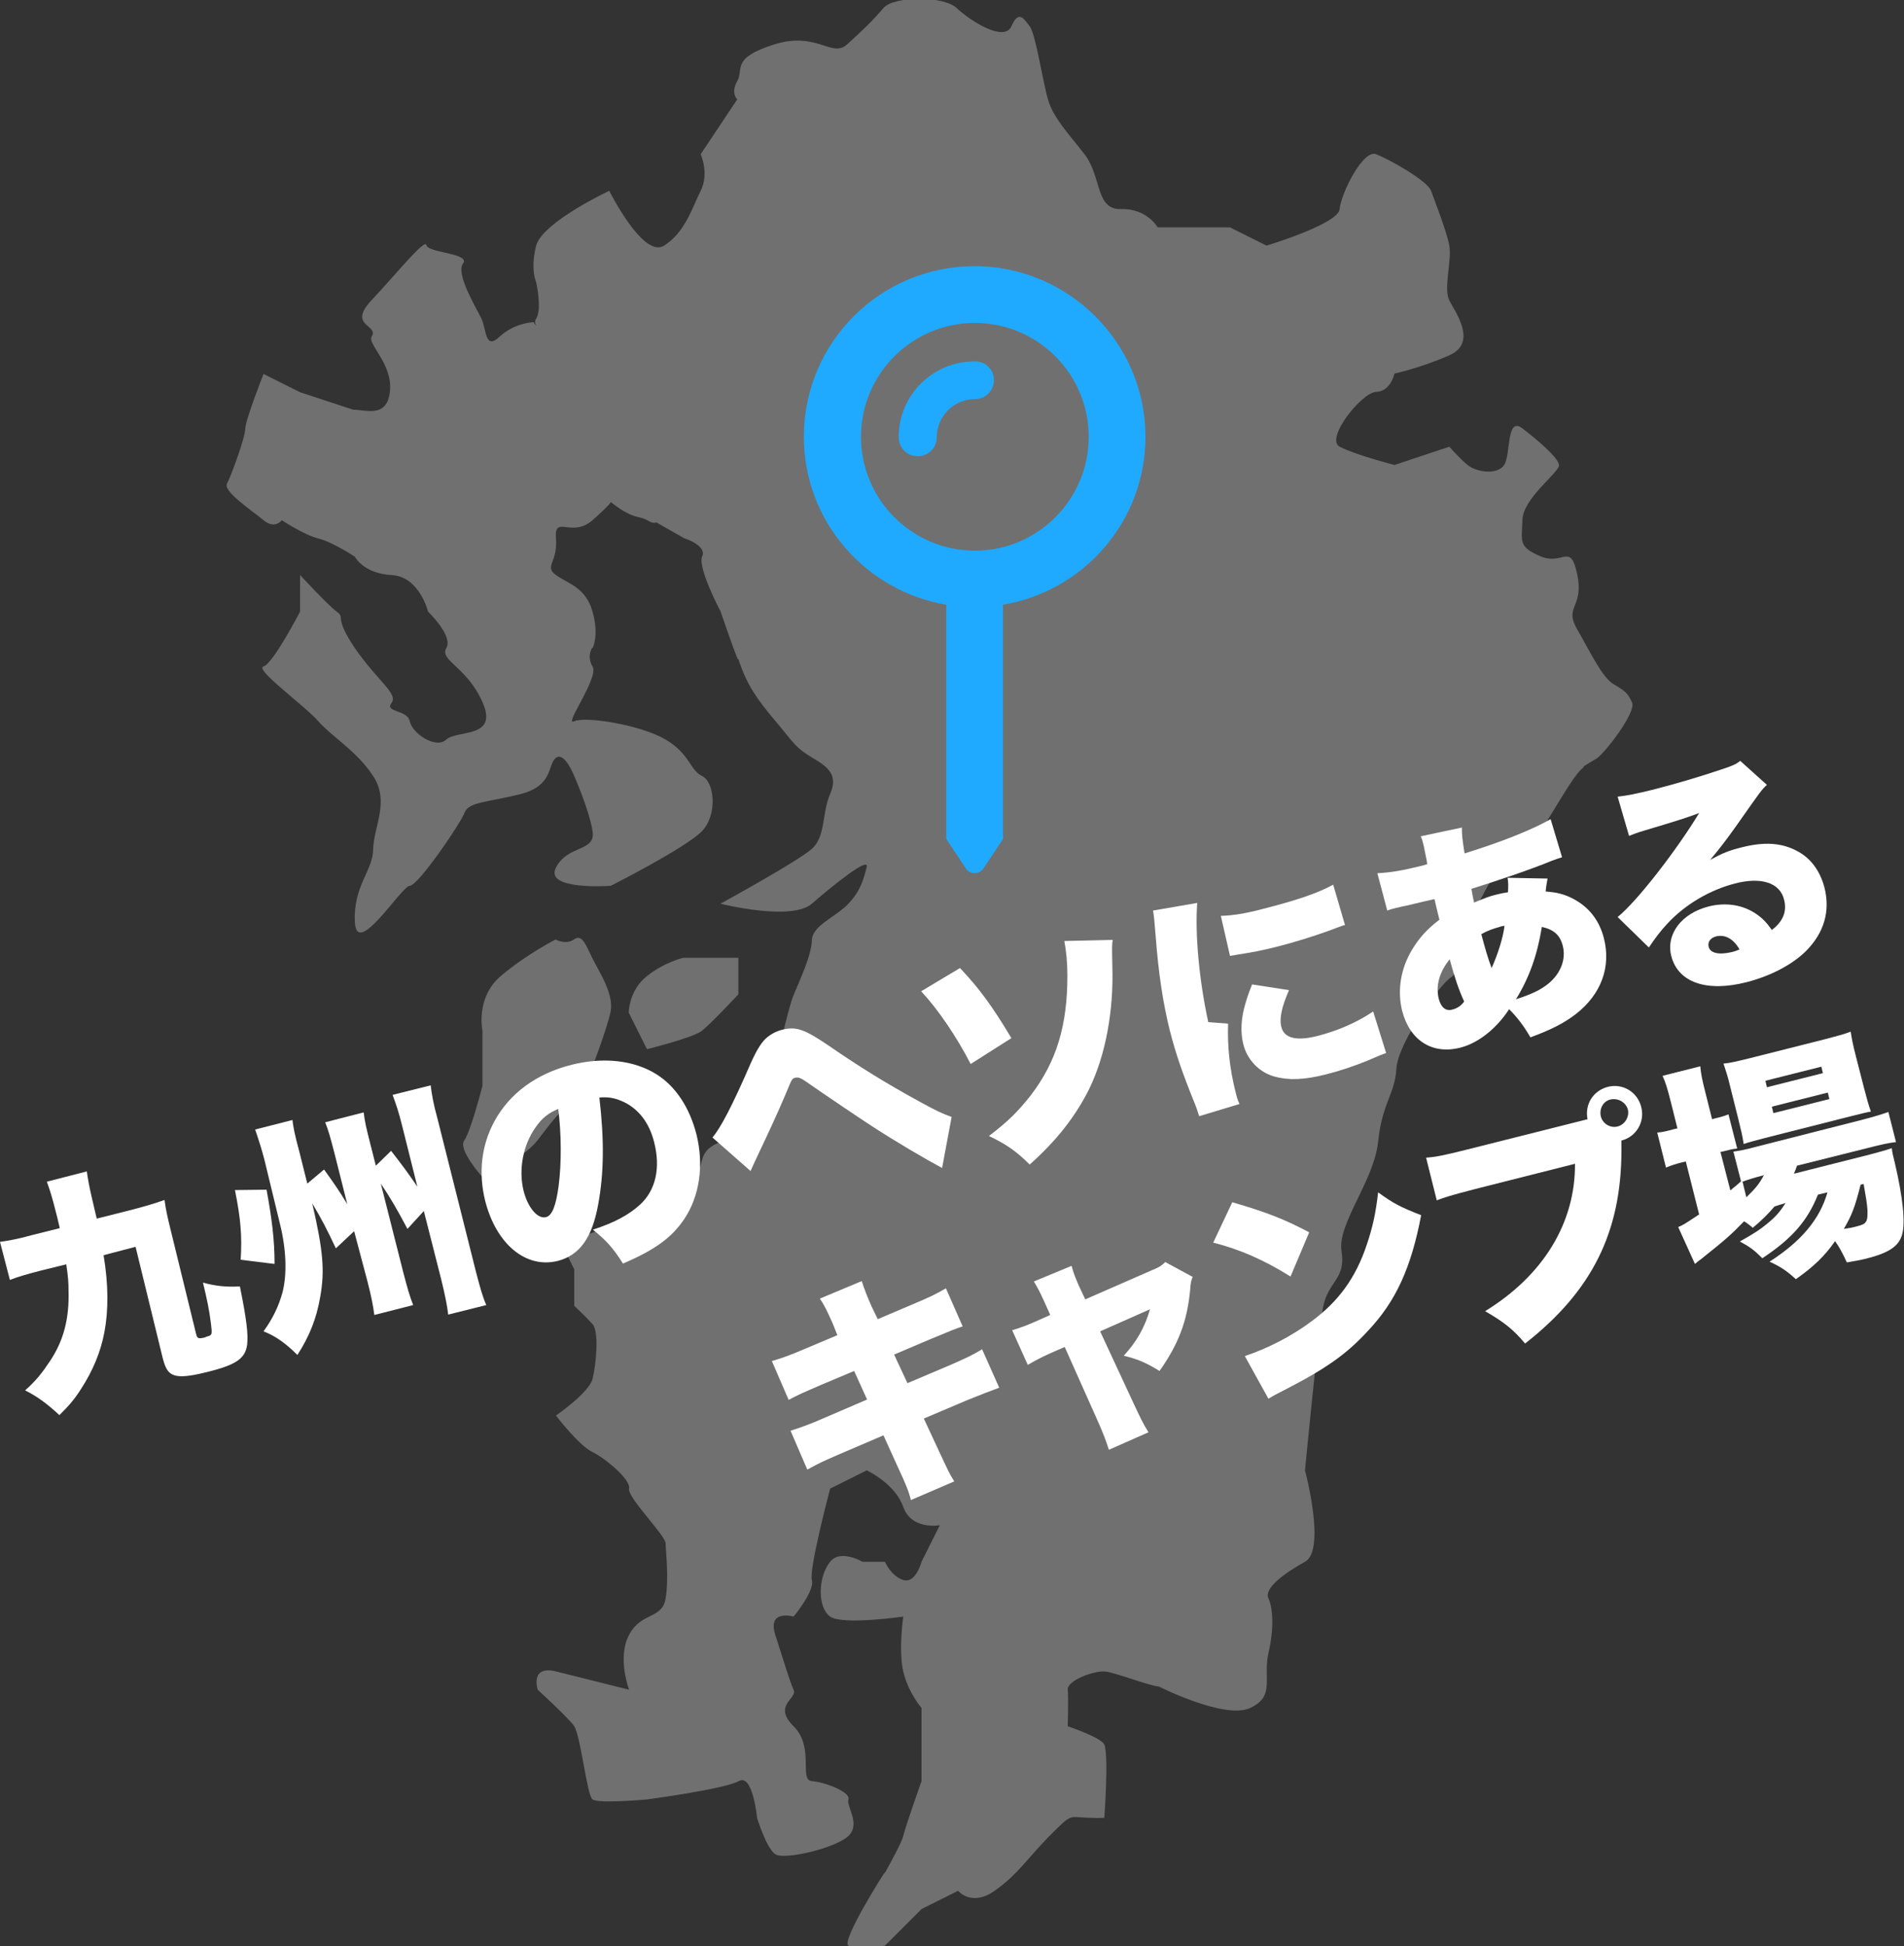
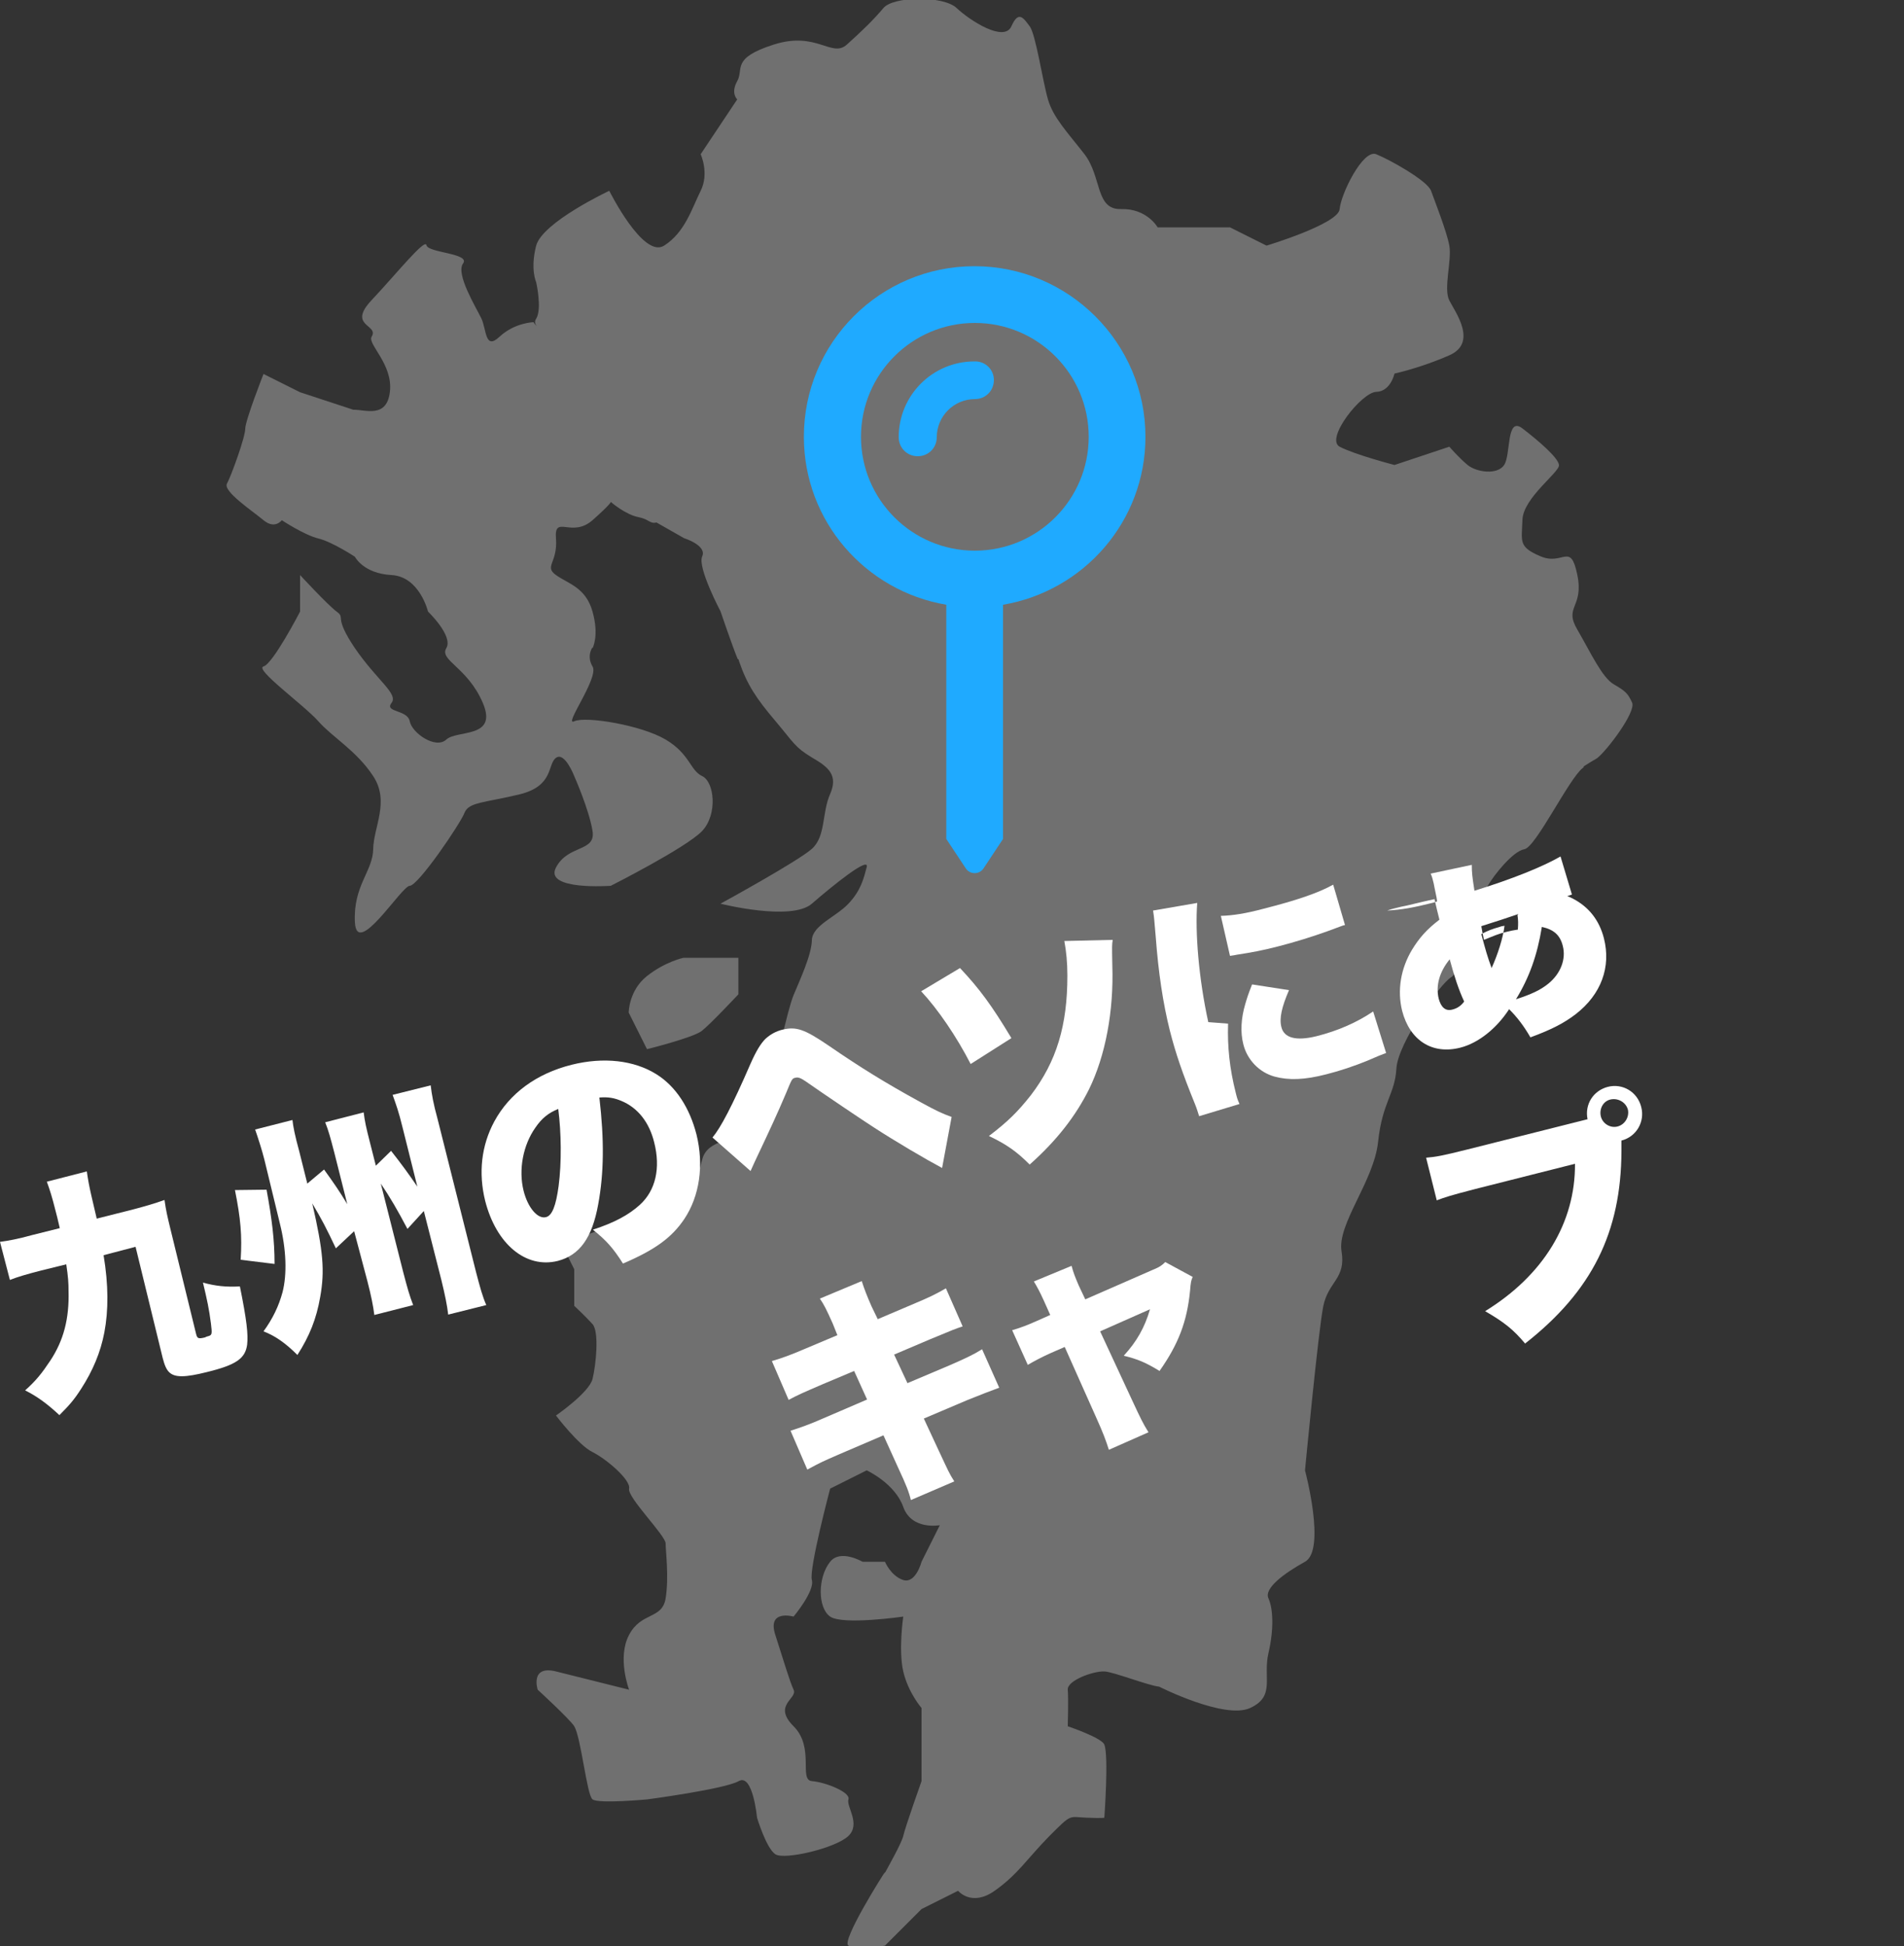
<svg xmlns="http://www.w3.org/2000/svg" version="1.1" id="レイヤー_1" x="0px" y="0px" viewBox="0 0 500 511" style="enable-background:new 0 0 500 511;" xml:space="preserve">
  <rect x="0" y="0" width="500" height="511" fill="#333333" stroke="none" />
  <style type="text/css">
	.st0{opacity:0.3;}
	.st1{fill-rule:evenodd;clip-rule:evenodd;fill:#FFFFFF;}
	.st2{fill:#1FAAFF;}
	.st3{fill:#FFFFFF;}
</style>
  <g class="st0">
    <path class="st1" d="M428.6,184.5c-1.1-2.4-1.7-3-4.8-4.8c-3.1-1.8-6-8.2-9.6-14.4c-3.6-6.1,1.8-5.7,0-14.4   c-1.8-8.7-3.7-2.3-9.6-4.8c-5.9-2.5-5-3.8-4.8-9.6c0.2-5.8,9.8-12.5,9.6-14.4c-0.2-1.9-5.3-6.3-9.6-9.6c-4.3-3.3-3,6.9-4.8,9.6   c-1.8,2.7-7.3,1.9-9.6,0c-2.3-1.9-4.8-4.8-4.8-4.8l-14.4,4.8c0,0-10.4-2.7-14.4-4.8c-3.9-2.1,5.8-14.3,9.6-14.4   c3.8-0.1,4.8-4.8,4.8-4.8s6.9-1.5,14.4-4.8c7.5-3.3,1.6-11.3,0-14.4c-1.6-3.1,0.7-10.5,0-14.4c-0.7-3.8-3.8-11.6-4.8-14.4   c-1-2.7-10.9-8.2-14.4-9.6c-3.5-1.4-9.3,10.5-9.6,14.4c-0.3,3.9-19.2,9.6-19.2,9.6l-9.6-4.8H304c0,0-2.8-5-9.6-4.8   c-6.8,0.2-5-8.4-9.6-14.4c-4.6-5.9-8.2-9.6-9.6-14.4c-1.4-4.8-3.2-17.1-4.8-19.2c-1.6-2.1-2.9-4.3-4.8,0   c-1.9,4.3-10.9-1.5-14.4-4.8c-3.5-3.3-16.6-3.1-19.2,0c-2.6,3.1-5.6,6-9.6,9.6c-4,3.6-7.9-3.6-19.2,0c-11.3,3.6-7.8,6.4-9.6,9.6   c-1.8,3.2,0,4.8,0,4.8l-9.6,14.4c0,0,2.3,5,0,9.6c-2.3,4.6-4.1,10.9-9.6,14.4c-5.5,3.5-14.4-14.4-14.4-14.4s-17.5,8.2-19.2,14.4   c-1.6,6.2,0,9.6,0,9.6s1.6,7,0,9.6c-0.5,0.7-0.3,1.4,0.2,2c-0.6-0.6-0.9-1.1-0.9-1.1s-4.9,0.1-8.9,3.8c-3.9,3.7-3.4-1.9-4.8-4.8   c-1.4-2.9-6.8-11.7-4.8-14.4c2-2.7-9.2-2.8-9.6-4.8c-0.3-2-7.9,7.5-14.4,14.4c-6.5,6.9,2,6.4,0,9.6c-1.2,1.9,5.6,7.2,4.8,14.4   c-0.8,7.2-6.5,4.7-9.6,4.8L78.8,103l-9.6-4.8c0,0-4.8,12.2-4.8,14.4c0,2.2-3.7,12.4-4.8,14.4c-1.1,2,6.6,7.1,9.6,9.6   c3,2.5,4.8,0,4.8,0s5.9,3.9,9.6,4.8c3.7,0.9,9.6,4.8,9.6,4.8s2.2,4.4,9.6,4.8c7.4,0.4,9.6,9.6,9.6,9.6s6.7,6.4,4.8,9.6   c-1.9,3.2,5.6,5,9.6,14.4c4,9.4-6.8,7-9.6,9.6c-2.8,2.6-9-1.7-9.6-4.8c-0.6-3.1-6.7-2.3-4.8-4.8c1.9-2.4-3.7-5.8-9.6-14.4   c-5.8-8.6-2.3-7.8-4.8-9.6c-2.4-1.8-9.6-9.6-9.6-9.6v9.6c0,0-7.1,13.7-9.6,14.4c-2.5,0.7,10.7,10.2,14.4,14.4   c3.7,4.2,10,7.7,14.4,14.4c4.4,6.7,0.1,13.3,0,19.2c-0.1,5.8-5.3,9.6-4.8,19.2c0.5,9.5,12.2-9.5,14.4-9.6   c2.2,0,13.3-16.3,14.4-19.2c1.1-2.8,5.3-2.6,14.4-4.8c9.1-2.2,7.3-7.9,9.6-9.6c2.3-1.7,4.8,4.8,4.8,4.8s3.9,8.8,4.8,14.4   c0.9,5.6-6.4,3.5-9.6,9.6c-3.2,6.1,14.4,4.8,14.4,4.8s19.8-10,24-14.4c4.1-4.4,3.2-12.9,0-14.4c-3.2-1.5-3.2-5.8-9.6-9.6   c-6.4-3.8-21-6.2-24-4.8c-3,1.4,6.6-11.5,4.8-14.4c-1.3-2.2-0.6-4-0.1-4.9c0.1,0,0.1,0.1,0.1,0.1s1.8-3.2,0-9.6   c-1.8-6.4-6.4-7.3-9.6-9.6c-3.2-2.3,0.5-3.2,0-9.6c-0.5-6.4,4.1,0,9.6-4.8c4.6-4.1,4.8-4.7,4.8-4.8c0.2,0.2,4,3.4,7.3,4   c2.9,0.6,2.9,1.8,4.7,1.4l7.2,4.1c0,0,6.1,1.9,4.8,4.8c-1.3,2.9,4.8,14.4,4.8,14.4s3.2,9.4,4.5,12.5c0.1,0.1,0.2,0.2,0.3,0.2   c0,0.1,0,0.3,0.1,0.5c2.1,6.1,4.5,9.7,9.5,15.6c4.9,5.8,5.1,6.9,9.6,9.6c4.5,2.6,6.9,4.7,4.8,9.6c-2.2,4.9-1.1,11.1-4.8,14.4   c-3.7,3.3-24,14.4-24,14.4s18.6,4.7,24,0c5.4-4.7,15.2-12.6,14.4-9.6c-0.8,3-1.5,6.1-4.8,9.6c-3.3,3.5-9.5,5.7-9.6,9.6   c-0.1,3.9-3.1,10.3-4.8,14.4c-1.7,4.1-4.8,19.2-4.8,19.2s1,9.2-4.8,14.4c-5.8,5.2-13,4-14.4,9.6c-1.4,5.6-4.8,14.4-4.8,14.4   s-6.6,0.3-9.6,0c-3-0.3-9.8,3.1-14.4,4.8c-4.6,1.7-9.6,0-9.6,0l4.8,9.6v9.6c0,0,3,2.8,4.8,4.8c1.8,2,0.9,10.8,0,14.4   c-0.9,3.6-9.6,9.6-9.6,9.6s5.9,7.8,9.6,9.6c3.6,1.8,10.1,7.3,9.6,9.6c-0.5,2.3,9.6,12.3,9.6,14.4s0.9,8.8,0,14.4   c-0.9,5.6-6.4,3.5-9.6,9.6c-3.2,6,0,14.4,0,14.4l-19.2-4.8c-6.9-1.7-4.8,4.8-4.8,4.8s8.5,7.8,9.6,9.6c1.8,3,3.3,18.1,4.8,19.2   c1.6,1.2,14.4,0,14.4,0s20.3-2.7,24-4.8c3.7-2.1,4.8,9.6,4.8,9.6s2.4,8,4.8,9.6c2.3,1.6,15.9-1.6,19.2-4.8c3.3-3.2-0.6-7.7,0-9.6   c0.6-1.9-6-4.5-9.6-4.8c-3.5-0.3,0.8-8.8-4.8-14.4c-5.6-5.6,1.1-7.2,0-9.6c-1.1-2.4-2.6-7.6-4.8-14.4c-2.2-6.8,4.8-4.8,4.8-4.8   s5.6-6.7,4.8-9.6c-0.8-2.9,4.8-24,4.8-24l9.6-4.8c0,0,7.4,3.4,9.6,9.6c2.2,6.2,9.6,4.8,9.6,4.8l-4.8,9.6c0,0-1.5,5.8-4.8,4.8   c-3.3-1.1-4.8-4.8-4.8-4.8h-5.9c0,0-5.8-3.4-8.5,0c-3.3,4.1-3.3,12.1,0,14.4c3.3,2.3,19.2,0,19.2,0s-1.3,8.8,0,14.4   c1.3,5.6,4.8,9.6,4.8,9.6v19.2c0,0-4.3,12.1-4.8,14.4c-0.4,1.8-3.9,8-4.7,9.5c0,0,0,0-0.1,0.1c0,0-0.1,0.1-0.1,0.1   c0,0.1-0.1,0.1-0.1,0.1s0-0.1,0.1-0.1c0-0.1,0.1-0.1,0.1-0.2c-0.2,0.1-11.6,18.2-9.6,19.3c2.6,1.4,9.6,0,9.6,0l9.6-9.6l9.6-4.8   c0,0,3.5,4.3,9.6,0c6.1-4.3,8.5-8.4,14.4-14.4c5.9-5.9,5-5,9.6-4.8c4.6,0.2,4.8,0,4.8,0s1.2-16.2,0-19.2c-0.7-1.8-9.6-4.8-9.6-4.8   s0.2-7.2,0-9.6c-0.2-2.4,6.6-4.9,9.6-4.8c2.4,0.1,11.5,3.7,14.4,4v0c0,0,17.2,8.7,23.9,5.6c6.7-3.1,3.3-7.9,4.8-14.4   c1.5-6.5,1.2-11.7,0-14.4c-1.2-2.6,4-6.5,9.6-9.6c5.6-3.1,0-24,0-24s3.5-36.7,4.8-43.1c1.3-6.5,6-7.2,4.8-14.4   c-1.2-7.2,8.5-18.4,9.6-28.8c1.1-10.4,4.4-12.4,4.8-19.2c0.4-6.8,11.5-22.3,14.4-24c2.9-1.6-2-10.2,0-9.6c2,0.6,8-11.5,9.6-14.4   c1.6-2.8,6.6-9.1,9.6-9.6c3-0.5,11.7-18.5,15.3-21.3c0.4-0.3,0.4-0.4,0.2-0.4c1.1-0.7,2.2-1.4,3.6-2.2   C422,197.1,429.7,186.9,428.6,184.5z M269.2,380.3L269.2,380.3C269.2,380.3,269.2,380.3,269.2,380.3L269.2,380.3z M136.3,165.3   c0,0,0.1,0,0.1,0C136.3,165.3,136.3,165.3,136.3,165.3C136.3,165.3,136.3,165.3,136.3,165.3z M146.3,165.1   C146.3,165.1,146.3,165.1,146.3,165.1C146.3,165.1,146.3,165.1,146.3,165.1z M241.4,327.5L241.4,327.5L241.4,327.5   C241.3,327.5,241.4,327.5,241.4,327.5z" />
    <path class="st1" d="M165.1,265.9c0,0,0-5.8,4.8-9.6c4.8-3.8,9.6-4.8,9.6-4.8h14.4v9.6c0,0-7.3,7.8-9.6,9.6   c-2.3,1.8-14.4,4.8-14.4,4.8L165.1,265.9z" />
-     <path class="st1" d="M126.7,270.7c0,0-1.9-8.7,4.8-14.4c6.7-5.7,14.4-9.6,14.4-9.6s2.7,1.5,4.8,0c2.1-1.5,3,1.1,4.8,4.8   c1.8,3.7,5.9,9.6,4.8,14.4s-4.8,14.4-4.8,14.4s-2.3,9.6-4.8,9.6c-2.5,0-5.8,4.7-9.6,9.6c-3.8,4.9-14.4,9.6-14.4,9.6   s-6.5-7.2-4.8-9.6c1.7-2.3,4.8-14.4,4.8-14.4V270.7z" />
  </g>
  <g>
    <path class="st2" d="M300.8,114.7c0,22.2-16.2,40.5-37.4,44.1v61.5l-5.1,7.7c-1.1,1.7-3.6,1.7-4.7,0l-5.1-7.7v-61.5   c-21.2-3.6-37.4-21.9-37.4-44.1c0-24.8,20.1-44.8,44.8-44.8S300.8,90,300.8,114.7z M285.9,114.7c0-16.5-13.4-29.9-29.9-29.9   s-29.9,13.4-29.9,29.9c0,16.5,13.4,29.9,29.9,29.9S285.9,131.2,285.9,114.7z M261,99.8c0,2.8-2.2,5-5,5c-5.5,0-10,4.5-10,10   c0,2.8-2.2,5-5,5c-2.8,0-5-2.2-5-5c0-11,8.9-19.9,19.9-19.9C258.7,94.8,261,97,261,99.8z" />
  </g>
  <g>
    <path class="st3" d="M27.2,329.6c1.3,7.8,1.3,14.5,0.2,20.3c-1,5.2-3,10-6.1,14.8c-1.8,2.8-3,4.2-5.7,6.9c-3.1-2.9-5.8-4.9-9-6.5   c2.9-2.6,4.4-4.5,6.6-7.8c3.5-5.3,5-11,4.8-18.3c0-2.1-0.1-3.7-0.6-7l-6.5,1.6c-3.9,1-6.3,1.7-8.3,2.5L0,326.1   c2.2-0.3,4.5-0.7,8.5-1.8l7.2-1.8c-0.5-2.2-0.9-3.8-1.2-4.9c-0.8-3.2-1.4-5.1-2.2-7.3l10.5-2.7c0.3,2.1,0.6,3.8,1.2,6.4   c0.6,2.6,1,4.2,1.4,6l9.5-2.4c3.4-0.9,5.8-1.6,8.3-2.5c0.4,2.8,0.7,4.1,1.5,7.4l6.8,27.8c0.3,1.2,0.6,1.3,2.3,0.9   c0,0,0.1,0,0.2-0.1c0.4-0.2,0.7-0.2,0.9-0.3c0.8-0.3,0.8-0.7,0.5-3.2c-0.5-3.9-1-6.2-2.1-10.8c3.3,0.9,6,1.2,9.7,1   c1.8,8.9,2.2,12.6,1.9,15.3c-0.5,3.6-2.8,5.3-10.6,7.2c-5.6,1.4-8.4,1.5-9.9,0c-0.7-0.7-1.2-1.8-1.7-3.8l-7.1-29.1L27.2,329.6z" />
    <path class="st3" d="M70,312.4c1.4,7.7,2.1,13.1,2.1,19.5l-8.9-1.1c0.4-6.3,0-10.8-1.5-18.3L70,312.4z M88.2,327.8   c-2.5-5.3-3.7-7.6-6.2-11.8c2.9,12.6,3.3,17.7,2.1,24.5c-1,5.8-2.8,10.3-6,15.3c-3.1-3.1-5.8-5-8.9-6.2c2.4-3.3,4-6.6,5-10.3   c1.2-4.7,1-11.2-0.7-18l-4-16.5c0-0.1-0.1-0.3-0.1-0.4c-0.6-2.4-1.7-5.8-2.4-7.8l9.8-2.5c0.2,1.8,0.6,3.9,1.8,8.3l2.1,8.4l4.4-3.7   c2.8,3.9,3.9,5.5,6.1,9.1l-3.4-13.5c-1.1-4.2-1.5-5.7-2.4-8l10.1-2.6c0.3,2.4,0.6,3.8,1.7,8.1l1.5,5.9l4-3.9   c2.9,3.7,4.5,5.9,6.9,9.4l-3.9-15.6c-1-4.1-1.7-6-2.6-8.5l10-2.5c0.3,2.5,0.7,4.8,1.8,8.8L125,334c1.1,4.2,1.7,6.4,2.7,8.7l-10,2.5   c-0.3-2.5-0.8-5-1.8-9.1l-4.6-18.1l-4.3,4.7c-2.7-5.1-4.5-8.2-7-11.9l5.9,23.3c1.1,4.2,1.6,6,2.6,8.6l-10.2,2.6   c-0.3-2.4-0.8-4.9-1.8-8.8L93,323.3L88.2,327.8z" />
    <path class="st3" d="M157.1,316.2c-1.6,8.9-4.9,13.4-10.6,14.9c-8.4,2.1-16.2-4.4-19.1-15.8c-1.8-7.3-1-14.5,2.4-20.8   c4-7.4,11.1-12.6,20.3-14.9c8.4-2.1,16.4-1.2,22.3,2.5c5.1,3.2,8.7,8.8,10.5,15.8c2,8.1,0.8,16.2-3.2,22.2   c-3.3,4.9-7.7,8.1-16.1,11.7c-2.6-4.1-4.4-6.1-7.9-8.9c5.8-1.9,9.4-3.9,12.3-6.5c4.2-3.8,5.5-9.7,3.8-16.4   c-1.3-5.3-4.3-9.1-8.6-10.9c-1.9-0.8-3.5-1.1-5.8-0.9C158.7,299.4,158.6,308,157.1,316.2z M140.6,296.1c-3.2,4.5-4.5,11-3.1,16.6   c1.1,4.4,3.7,7.5,5.9,6.9c1.6-0.4,2.6-3,3.3-8.2c0.8-6.2,0.7-13.9-0.1-20.2C144.1,292.2,142.3,293.6,140.6,296.1z" />
    <path class="st3" d="M187.1,298.7c2.1-2.5,5.1-8.1,10-19.4c1.5-3.4,2.7-5.3,3.9-6.5c1.3-1.2,2.8-2,4.4-2.4   c3.7-0.9,5.8-0.2,12.4,4.3c8,5.5,14.6,9.6,23.9,14.7c4.2,2.3,5.7,3,8.2,3.9l-2.5,13.4c-4.5-2.4-12.3-7-18-10.7   c-2.8-1.8-13.2-8.8-17.9-12.1c-1.2-0.8-1.9-1.1-2.6-0.9c-0.9,0.2-0.9,0.2-2.5,4.1c-2.2,5.2-4.2,9.5-7.7,16.9   c-0.4,0.9-0.5,1-1.6,3.5L187.1,298.7z" />
    <path class="st3" d="M252.1,254.2c5.1,5.4,8.4,9.9,13.5,18.4l-10.7,6.8c-3.7-7.2-8.6-14.4-13-19.1L252.1,254.2z M292.2,246.8   c-0.2,1.4-0.2,1.4-0.1,6.7c0.4,12-1.8,23.7-6.1,32.5c-3.5,7-8.4,13.4-15.6,19.8c-3.5-3.5-6.1-5.3-10.7-7.5c5-3.8,7.6-6.4,11-10.7   c6.8-8.9,9.6-18.4,9.6-31.4c0-3.5-0.3-6.4-0.8-9.1L292.2,246.8z" />
    <path class="st3" d="M314.4,237.1c-0.6,7.7,0.4,19.9,2.9,31.3l5.2,0.4c-0.2,6,0.4,11.8,2,18.1c0.3,1.2,0.4,1.7,1,3l-10.6,3.2   c-0.4-1.2-0.5-1.7-1.1-3.2c-3.3-8.1-5.1-13.4-6.6-19.3c-1.8-7.2-3-15.2-3.7-24.6c-0.4-4.6-0.4-5-0.7-6.9L314.4,237.1z M320.6,240.5   c3.1-0.1,6.5-0.6,11.3-1.9c8.3-2.1,14.3-4.1,18.2-6.3l3.1,10.6c-0.6,0.1-1.2,0.4-4.5,1.6c-4.2,1.5-8.7,2.9-13,4   c-3.8,1-7,1.6-10.9,2.2c-0.5,0.1-1,0.2-1.8,0.3L320.6,240.5z M338.5,260c-1.9,4.4-2.6,7.4-2,9.7c0.7,2.9,3.9,3.7,9.2,2.4   c5.6-1.4,10.6-3.6,14.9-6.5l3.4,10.9c-1.6,0.6-1.6,0.6-5.1,2.1c-3.2,1.3-7,2.6-10.6,3.5c-5.8,1.5-9.9,1.6-13.6,0.6   c-4-1.1-7.2-4.4-8.2-8.5c-0.8-3.1-0.6-6.8,0.5-10.5c0.5-1.7,0.7-2.4,1.8-5.2L338.5,260z" />
-     <path class="st3" d="M406.4,230.7c-0.2,1-0.4,2.2-0.5,3.4c2.9,0.2,4.9,0.7,7.2,1.9c4.2,2.2,6.9,5.7,8.1,10.4   c1.9,7.5-0.7,14.7-7.4,19.9c-3,2.3-6.2,4-11.9,6.1c-1.8-3.1-3.5-5.3-5.6-7.4c-3.3,5.1-8.1,8.9-12.8,10.1   c-7.4,1.9-13.3-1.9-15.3-9.7c-1.3-5.3-0.4-11,2.6-16c1.9-3.1,3.8-5.3,7.2-7.9c-0.5-2.1-0.7-2.7-1.3-5.4c-2.7,0.6-2.7,0.6-7.3,1.7   c-1,0.2-2,0.4-3.1,0.7c-0.9,0.2-1.1,0.3-2,0.6l-2.6-9.8c3.8-0.2,7-0.8,11.8-2l0.4-0.1l0.9-0.3c-0.1-0.8-0.1-0.8-0.5-2.7   c-0.1-0.6-0.3-1.3-0.4-2c-0.3-1.2-0.4-1.7-0.8-2.6l10.8-2.3c0,2,0.1,3,0.7,6.8c10-3.1,17.9-6.3,22.6-9l3,10c-1,0.3-1.2,0.4-2.6,0.9   c-5.8,2.4-15.1,5.5-21.2,7.4c0.1,0.6,0.1,0.6,0.3,1.7c0.1,0.4,0.1,0.6,0.4,1.9c2.7-1.1,3.8-1.6,5.9-2.1c1.2-0.3,1.7-0.4,3-0.6   c0.1-1.6,0.1-2.5-0.1-3.8L406.4,230.7z M377.8,262.2c0.6,2.3,1.8,3.4,3.6,2.9c1.2-0.3,2.2-0.9,3.1-2.1c-1.4-3-2.6-6.6-3.8-11.1   C378,255.2,377,258.8,377.8,262.2z M391.7,254.2c1.6-3.5,3-7.9,3.4-11.1c-0.6,0.1-0.8,0.1-1.3,0.3c-1.8,0.5-3.2,1-4.8,1.9   C390.1,249.4,390.6,251.2,391.7,254.2z M406.6,258.3c3.2-2.6,4.7-6.4,3.8-9.9c-0.7-2.8-2.3-4.3-5.5-5c-1.2,7.4-3.3,13.3-6.8,19   C402.1,261.1,404.5,260,406.6,258.3z" />
-     <path class="st3" d="M424.8,209.2c2.7-0.3,5-0.8,9.1-1.8c5.6-1.4,12.4-3.4,18.6-5.5c2.7-0.9,3.5-1.3,4.5-2.1l7,6.3   c-1.4,1.3-1.4,1.3-8,10.7c-2.6,3.6-3.5,4.9-6.9,9c3.3-1.8,5-2.5,8.3-3.3c5.9-1.5,10.4-1.2,14.4,0.9c3.7,1.9,6.1,5.2,7.3,9.6   c1.6,6.3-0.1,12-4.9,16.8c-3.7,3.6-9.3,6.5-15.5,8.1c-10.5,2.7-18,0.1-19.8-6.8c-1.5-5.8,2.7-11.3,9.9-13.1c4.5-1.1,8.9-0.4,12.4,2   c1.6,1.1,2.6,2.1,4.1,4.2c3-2.3,4-4.9,3.2-8c-1.1-4.4-6-6-12.9-4.2c-6.6,1.7-13.1,5.5-17.8,10.6c-1.6,1.7-3.2,3.8-4.8,6.2l-8.2-8   c5.1-4.1,15.6-17.7,21.4-27.3c-3.2,1.2-5.7,2-14.4,4.6c-1.7,0.5-2.8,0.9-4,1.4L424.8,209.2z M450.6,245.9c-1.4,0.4-2.2,1.4-1.9,2.7   c0.4,1.7,2.7,2.2,6.1,1.4c0.7-0.2,0.9-0.2,2-0.7C455.2,246.5,453,245.3,450.6,245.9z" />
+     <path class="st3" d="M406.4,230.7c-0.2,1-0.4,2.2-0.5,3.4c2.9,0.2,4.9,0.7,7.2,1.9c4.2,2.2,6.9,5.7,8.1,10.4   c1.9,7.5-0.7,14.7-7.4,19.9c-3,2.3-6.2,4-11.9,6.1c-1.8-3.1-3.5-5.3-5.6-7.4c-3.3,5.1-8.1,8.9-12.8,10.1   c-7.4,1.9-13.3-1.9-15.3-9.7c-1.3-5.3-0.4-11,2.6-16c1.9-3.1,3.8-5.3,7.2-7.9c-0.5-2.1-0.7-2.7-1.3-5.4c-2.7,0.6-2.7,0.6-7.3,1.7   c-1,0.2-2,0.4-3.1,0.7c-0.9,0.2-1.1,0.3-2,0.6c3.8-0.2,7-0.8,11.8-2l0.4-0.1l0.9-0.3c-0.1-0.8-0.1-0.8-0.5-2.7   c-0.1-0.6-0.3-1.3-0.4-2c-0.3-1.2-0.4-1.7-0.8-2.6l10.8-2.3c0,2,0.1,3,0.7,6.8c10-3.1,17.9-6.3,22.6-9l3,10c-1,0.3-1.2,0.4-2.6,0.9   c-5.8,2.4-15.1,5.5-21.2,7.4c0.1,0.6,0.1,0.6,0.3,1.7c0.1,0.4,0.1,0.6,0.4,1.9c2.7-1.1,3.8-1.6,5.9-2.1c1.2-0.3,1.7-0.4,3-0.6   c0.1-1.6,0.1-2.5-0.1-3.8L406.4,230.7z M377.8,262.2c0.6,2.3,1.8,3.4,3.6,2.9c1.2-0.3,2.2-0.9,3.1-2.1c-1.4-3-2.6-6.6-3.8-11.1   C378,255.2,377,258.8,377.8,262.2z M391.7,254.2c1.6-3.5,3-7.9,3.4-11.1c-0.6,0.1-0.8,0.1-1.3,0.3c-1.8,0.5-3.2,1-4.8,1.9   C390.1,249.4,390.6,251.2,391.7,254.2z M406.6,258.3c3.2-2.6,4.7-6.4,3.8-9.9c-0.7-2.8-2.3-4.3-5.5-5c-1.2,7.4-3.3,13.3-6.8,19   C402.1,261.1,404.5,260,406.6,258.3z" />
    <path class="st3" d="M218.7,347.6c-1.7-3.8-2.3-5-3.4-6.6l11-4.6c0.6,1.9,1.4,4,2.6,6.7l1.6,3.3l9.4-4c4.3-1.8,5.9-2.6,8.5-4.1   l4.4,10c-2.1,0.7-2.1,0.7-8.6,3.4l-9.4,4l3.5,7.5l11.1-4.7c4.1-1.8,6.1-2.7,8.5-4.2l4.5,10.1c-3.5,1.3-3.5,1.3-8.5,3.3l-11.3,4.8   l4,8.6c2.4,5.1,2.6,5.7,4,7.9l-11.4,4.9c-0.5-2.1-1.2-3.9-3.3-8.4l-3.9-8.6l-11.9,5.1c-4.1,1.8-4.4,1.9-8.1,3.9l-4.4-10.2   c2.5-0.8,5.1-1.7,8.7-3.3l11.4-4.9l-3.4-7.5l-8.3,3.5c-5.1,2.2-6.5,2.8-8.9,4.1l-4.4-10.2c2.7-0.8,4.7-1.5,8.9-3.3l8.3-3.5   L218.7,347.6z" />
    <path class="st3" d="M274.1,341.5c-1.1-2.4-1.7-3.5-2.6-5l9.9-4.1c0.5,1.9,1,3.1,1.9,5.2l1.7,3.6l17.6-7.7c2-0.8,2.6-1.3,3.4-2.1   l7.2,3.9c-0.4,1-0.5,1.2-0.7,3.8c-0.8,7.9-3,13.8-8,20.9c-3.6-2.2-5.7-3.1-9.4-4c3.4-3.7,5.5-7.4,6.9-12.2l-13.1,5.8l8.5,18.3   c2.1,4.5,2.7,5.8,4.2,8.2l-10.4,4.6c-0.8-2.5-1.5-4.4-3.3-8.4l-8.3-18.6l-3.9,1.7c-2.4,1.1-3.9,1.9-5.8,3l-4.1-9.1   c2.3-0.7,3.7-1.2,6.4-2.4l3.6-1.6L274.1,341.5z" />
-     <path class="st3" d="M323.6,315.7c9,2.6,13.8,4.5,20.2,7.9l-4.9,11.6c-6.9-4.3-13.2-7.1-20.3-8.9L323.6,315.7z M326.9,356.1   c6.2-2.1,12.4-5.3,17.6-9.2c7-5.2,11.5-11.3,14.4-20c1.6-4.7,2.4-8.5,3-13.8c4,2.9,5.7,3.8,11.3,6c-2.6,13.7-6.6,22.6-14,30.4   c-5.6,6.1-11,9.9-21.9,15.5c-2.3,1.2-2.6,1.3-4.2,2.3L326.9,356.1z" />
    <path class="st3" d="M425.8,299.6l0,0.3c0,0.3,0,0.5,0,0.7l0,1.7c-0.1,21.3-7.7,36.7-25.3,50.5c-3.1-3.7-5.5-5.6-10.5-8.5   c15.3-9.4,23.7-23.2,23.6-38.7l-26.1,6.6c-6.6,1.7-8.1,2.2-10.2,3l-2.8-11.2c2.5-0.2,4.2-0.5,10.6-2.1l31.8-8   c-0.8-3.9,1.5-7.5,5.3-8.5c3.9-1,7.8,1.3,8.8,5.3c1,3.9-1.3,7.8-5.2,8.8V299.6z M420.4,293.2c0.5,1.9,2.5,3.1,4.4,2.6   c1.9-0.5,3.1-2.5,2.7-4.4c-0.5-1.9-2.5-3.1-4.5-2.7S419.9,291.2,420.4,293.2z" />
-     <path class="st3" d="M466,316.8c-1.8,2.1-3.2,3.5-5.7,5.6c-1-0.8-1.3-1.1-2.3-1.7c-3.4,3.5-4.6,4.6-11.5,10.1   c-0.5,0.3-0.8,0.6-1.4,1.1l-4.4-9.7c1.3-0.5,1.7-0.8,5.5-3.3l-3.5-13.9l-0.9,0.2c-1.6,0.4-2.9,0.8-4.3,1.4l-2.3-9.2   c1.4-0.1,2.6-0.4,4.4-0.9l0.9-0.2l-1.7-6.8c-0.9-3.5-1.3-5-2.2-7l9.9-2.5c0.2,2.1,0.5,3.6,1.4,7.1l1.7,6.8l0.7-0.2   c1.7-0.4,2.7-0.7,3.6-1.1l2.3,9c-1.3,0.1-1.9,0.3-3.5,0.7l-0.9,0.2l2.6,10.1c1-0.9,1.3-1,2.8-2.4l-2-7.8c1.5-0.2,3.2-0.5,6.1-1.3   l27.9-7.1c2.7-0.7,5-1.4,6.7-2l2,7.9c-1.9,0.2-4.1,0.7-6.8,1.4l-19.2,4.8c-0.3,0.9-0.4,1.1-0.8,2.1l19.8-5c3-0.8,4.1-1.1,5.9-1.7   c0.1,1.1,0.3,1.9,0.8,3.9c2.1,9,2.8,15.6,1.9,18.8c-0.9,3.1-3.5,4.8-9.4,6.3c-1.2,0.3-2.1,0.5-5.1,1c-1.1-2.3-1.7-3.6-3.1-5.6   c-2.7,3.9-5.6,6.7-10.3,10c-2.4-2.2-3.9-3.2-6.9-4.6c8.4-5.4,13.2-11.2,15.2-18.2l-2.5,0.6c-2.8,7-6.9,11.6-14.6,16.7   c-2.1-2.1-3.3-3-5.9-4.4c3.7-2.1,5.2-3,7.8-5.2c1.8-1.5,3-3,4.2-4.9L466,316.8z M463.6,298.8c-2.2,0.6-4.3,1.1-5.7,1.6   c-0.3-2-0.7-3.7-1.4-6.5l-2.2-8.8c-0.6-2.6-1.1-3.9-1.7-5.8c1.9-0.2,3.5-0.6,6.8-1.4l19.8-5c3.4-0.9,5-1.3,6.8-2   c0.3,1.9,0.5,3.1,1.4,6.6l2.1,8.2c0.7,2.7,1.2,4.5,1.8,6.2c-1.2,0.2-1.2,0.2-5.6,1.3L463.6,298.8z M458.6,314.4   c2.4-2.3,3.5-3.7,4.6-5.8c-2.4,0.6-4.6,1.3-5.6,1.7L458.6,314.4z M464,285.5l14.7-3.7l-0.4-1.7l-14.7,3.7L464,285.5z M465.7,292.3   l14.7-3.7l-0.4-1.7l-14.7,3.7L465.7,292.3z M488.6,311.1c-1.5,5.9-2.2,7.8-4.4,11.6c1.4-0.2,2.5-0.4,3.5-0.7   c2.5-0.6,2.8-1.2,2.7-4.3c-0.1-1.6-0.4-3.4-1-6.8L488.6,311.1z" />
  </g>
</svg>